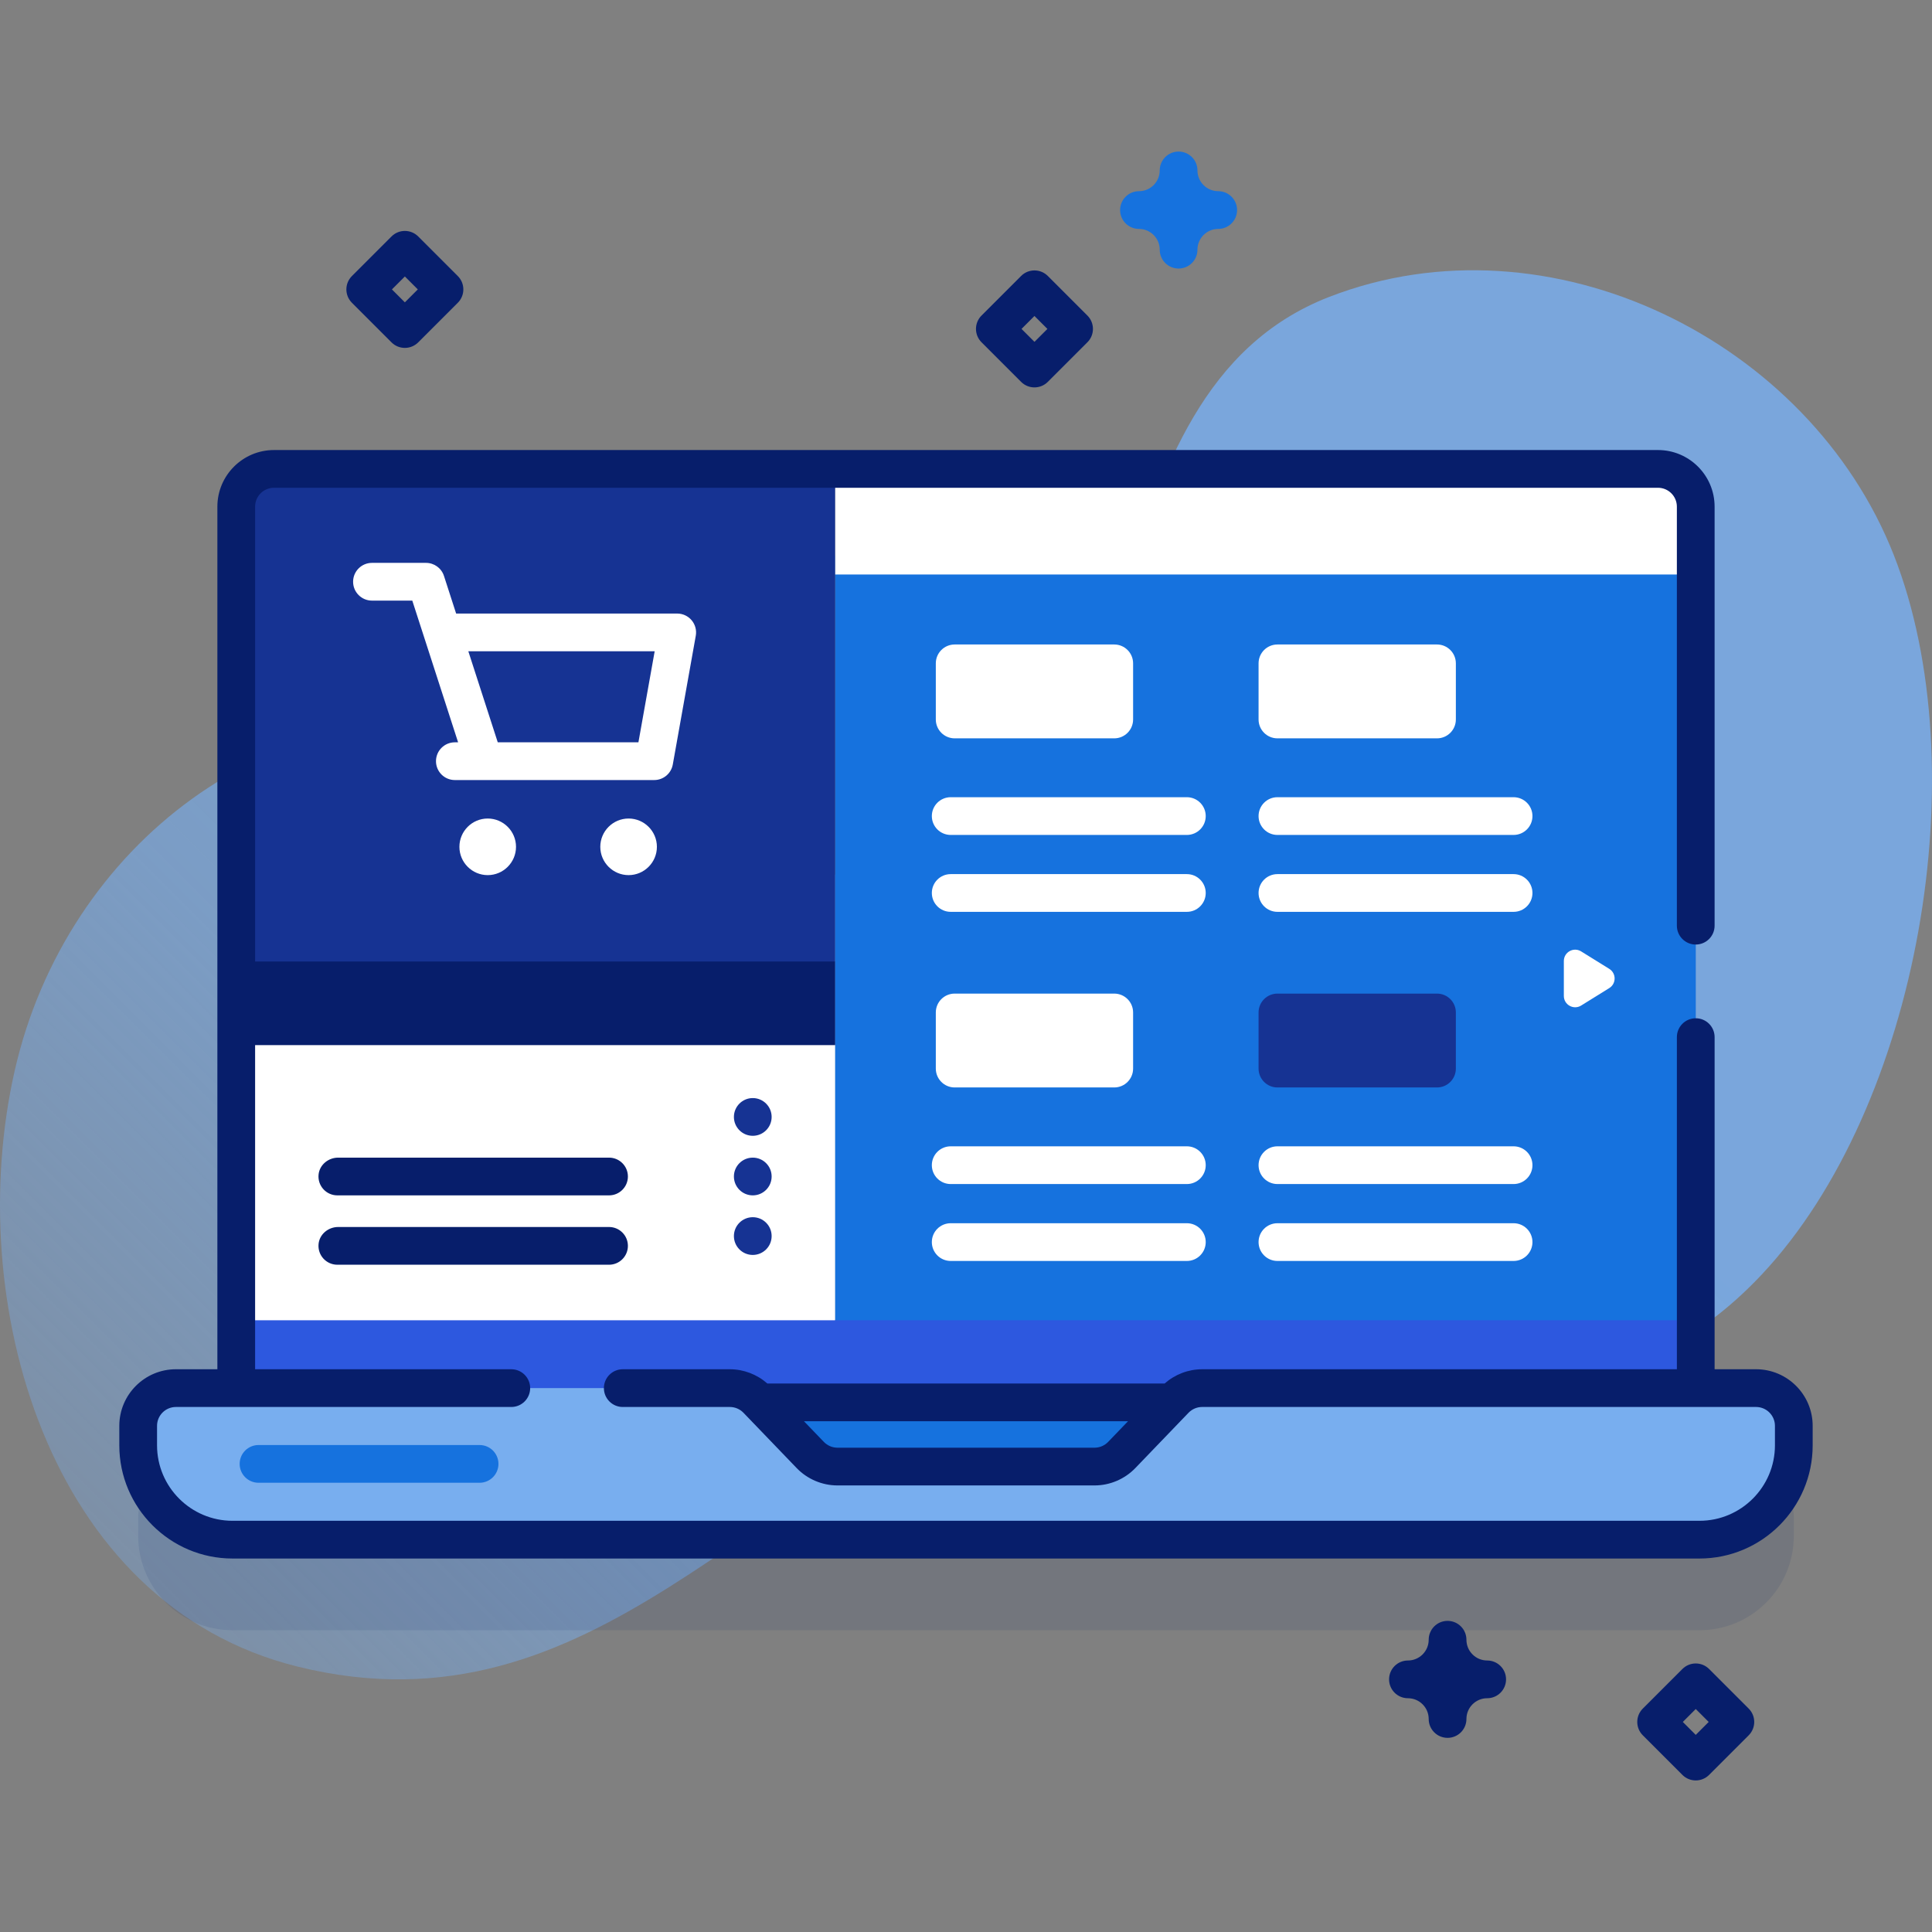
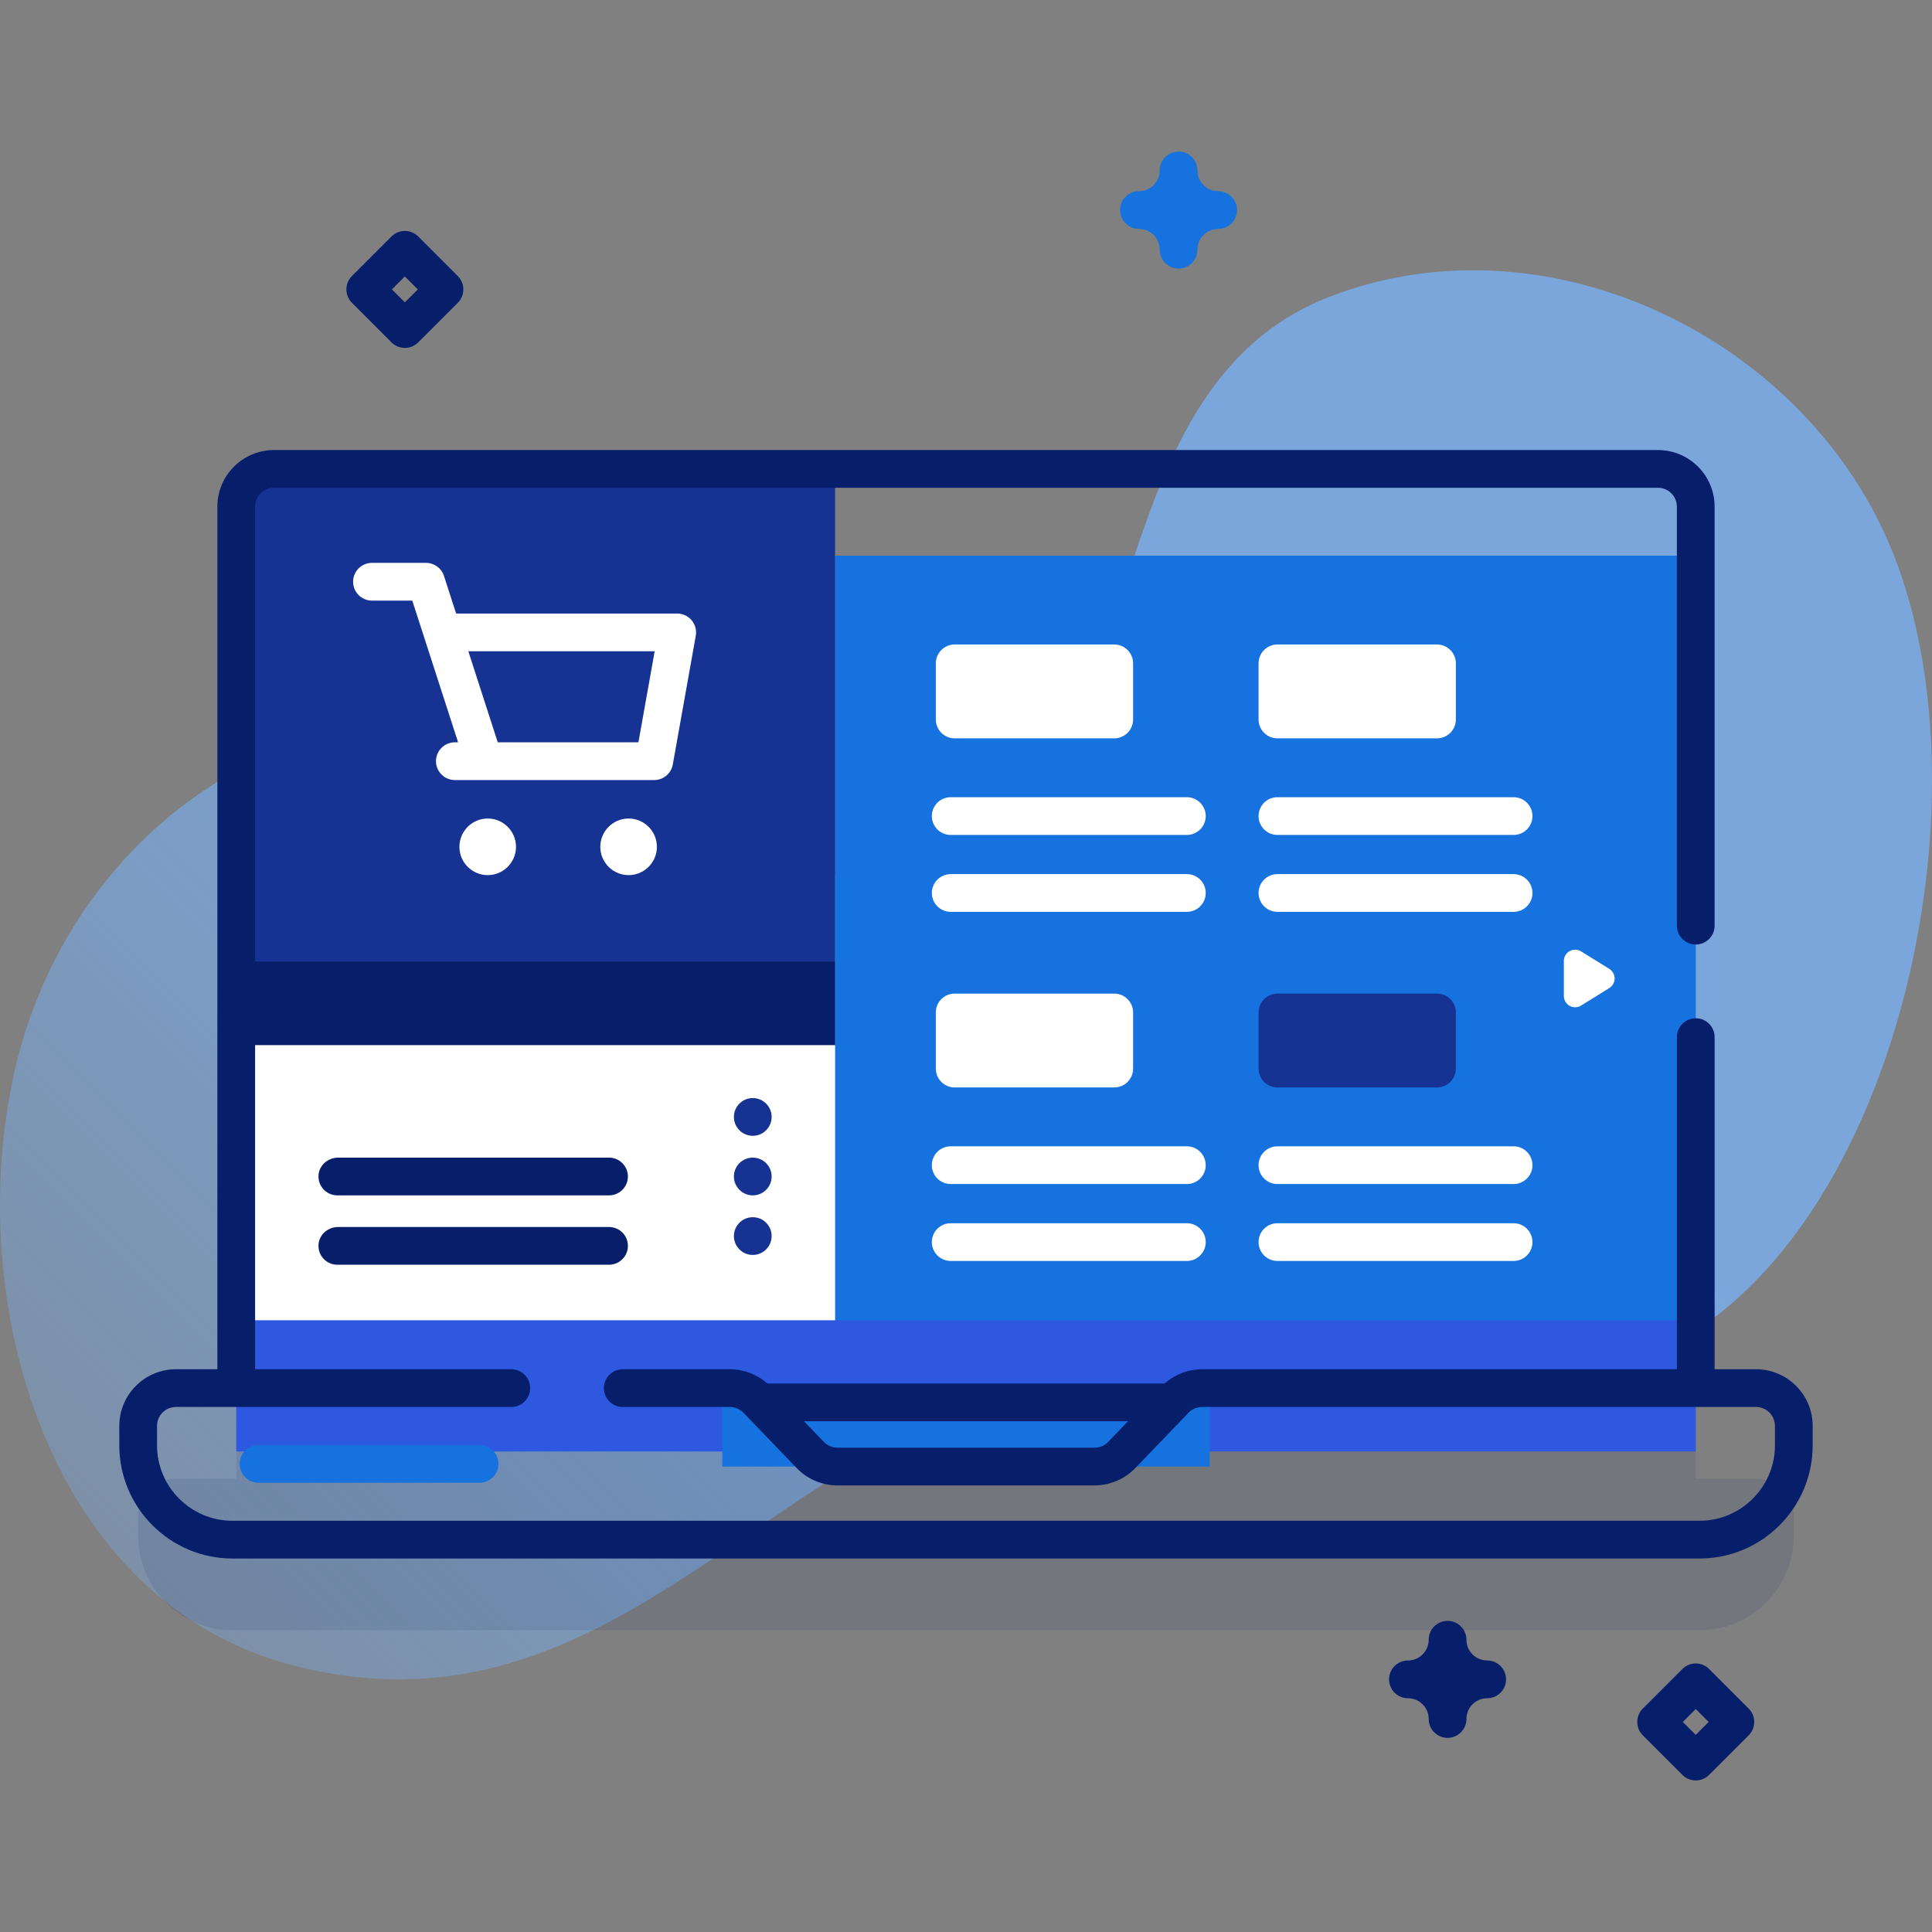
<svg xmlns="http://www.w3.org/2000/svg" width="512" height="512" x="0" y="0" viewBox="0 0 512 512" style="enable-background:new 0 0 512 512" xml:space="preserve" class="">
  <rect x="0" y="0" width="512" height="512" fill="#808080" stroke="none" />
  <g>
    <linearGradient id="SVGID_1_" gradientUnits="userSpaceOnUse" x1="14.513" x2="325.628" y1="518.107" y2="206.992">
      <stop stop-opacity="0.22" stop-color="#78aeef" offset="0.049" />
      <stop stop-opacity="0.62" stop-color="#78aeef" offset="0.51" />
      <stop stop-opacity="0.83" stop-color="#78aeef" offset="0.999" />
    </linearGradient>
    <g>
      <g>
        <path d="m501.873 147.084c-22.357-56.888-91.226-91.003-149.556-68.427-66.582 25.769-44.506 131.673-104.983 153.088-32.669 11.568-80.963-31.644-113.969-38.271-60.821-12.21-115.881 30.705-129.439 90.134-13.832 60.63 8.353 141.61 74.967 158.066 79.35 19.602 120.683-51.729 187.249-72.211 68.31-21.019 144.263 28.622 200.814-31.776 41.78-44.62 57.055-134.271 34.917-190.603z" fill="url(#SVGID_1_)" data-original="url(#SVGID_1_)" />
      </g>
      <g>
        <g>
          <path d="m465.38 391.866h-15.99v-233.602c0-5.52-4.48-10-10-10h-366.78c-5.52 0-10 4.48-10 10v233.602h-15.99c-5.53 0-10 4.48-10 10v5.16c0 13.807 11.193 25 25 25h388.76c13.807 0 25-11.193 25-25v-5.16c0-5.523-4.477-10-10-10z" fill="#071e6b" opacity=".1" data-original="#2626bb" class="" />
          <g>
            <g>
              <g>
                <g>
                  <path d="m449.39 152.254v197.63l-5 5h-218.09l-5-5v-202.63h223.629z" fill="#1672de" data-original="#6582fd" class="" />
-                   <path d="m449.39 134.264v17.99h-228.09v-27.99h218.09c5.52 0 10 4.48 10 10z" fill="#ffffff" data-original="#ffffff" class="" />
                  <path d="m221.3 124.264v130.54l-4.995 5h-148.695l-5-5v-120.54c0-5.52 4.48-10 10-10z" fill="#163393" data-original="#ff7eb7" class="" />
                  <g fill="#fff">
                    <path d="m183.301 164.388c-.95-1.135-2.354-1.79-3.834-1.79h-58.587l-3.222-9.967c-.667-2.063-2.589-3.462-4.758-3.462h-14.324c-2.762 0-5 2.239-5 5s2.238 5 5 5h10.686l12.139 37.554h-.86c-2.762 0-5 2.239-5 5s2.238 5 5 5h7.712c.006 0 .012.001.019.001s.013-.001.019-.001h45.085c2.423 0 4.496-1.736 4.922-4.121l6.092-34.125c.259-1.457-.14-2.954-1.089-4.089zm-14.113 32.335h-37.277l-7.798-24.125h49.382z" fill="#ffffff" data-original="#ffffff" class="" />
                    <path d="m129.249 216.917c-4.136 0-7.5 3.365-7.5 7.5s3.364 7.5 7.5 7.5 7.5-3.364 7.5-7.5c0-4.135-3.365-7.5-7.5-7.5z" fill="#ffffff" data-original="#ffffff" class="" />
                    <path d="m166.585 216.917c-4.136 0-7.5 3.365-7.5 7.5s3.364 7.5 7.5 7.5 7.5-3.364 7.5-7.5c0-4.135-3.365-7.5-7.5-7.5z" fill="#ffffff" data-original="#ffffff" class="" />
                  </g>
                  <g>
                    <g>
                      <path d="m221.3 276.964v72.92l-4.995 5h-148.695l-5-5v-72.92l5-5h149.104z" fill="#ffffff" data-original="#ffffff" class="" />
                      <path d="m62.61 254.806h158.695v22.161h-158.695z" fill="#071e6b" data-original="#ffc3de" class="" />
                    </g>
                  </g>
                  <path d="m62.61 349.885h386.78v34.77h-386.78z" fill="#2d58df" data-original="#2d58df" />
                  <path d="m191.407 371.643h129.185v17.014h-129.185z" fill="#1672de" data-original="#00d78f" class="" />
                </g>
                <g>
-                   <path d="m475.38 377.866v5.16c0 13.807-11.193 25-25 25h-388.76c-13.807 0-25-11.193-25-25v-5.16c0-5.52 4.47-10 10-10h146.804c2.719 0 5.321 1.107 7.207 3.067l14.099 14.656c1.885 1.96 4.487 3.067 7.207 3.067h68.128c2.719 0 5.321-1.107 7.207-3.067l14.099-14.656c1.885-1.96 4.487-3.067 7.207-3.067h146.802c5.523 0 10 4.477 10 10z" fill="#78aeef" data-original="#96ffd1" class="" />
                  <path d="m465.38 362.866h-10.99v-88.014c0-2.761-2.238-5-5-5s-5 2.239-5 5v88.014h-125.814c-3.654 0-7.204 1.37-9.931 3.776h-105.29c-2.727-2.406-6.277-3.776-9.932-3.776h-28.383c-2.762 0-5 2.239-5 5s2.238 5 5 5h28.384c1.353 0 2.666.559 3.604 1.533l14.098 14.655c2.812 2.924 6.753 4.602 10.811 4.602h68.129c4.058 0 7.998-1.677 10.81-4.601l14.098-14.655c.938-.975 2.252-1.534 3.604-1.534h146.802c2.757 0 5 2.243 5 5v5.16c0 11.028-8.972 20-20 20h-388.76c-11.028 0-20-8.972-20-20v-5.16c0-2.757 2.243-5 5-5h88.882c2.762 0 5-2.239 5-5s-2.238-5-5-5h-67.892v-228.6c0-2.757 2.243-5 5-5h366.78c2.757 0 5 2.243 5 5v111.048c0 2.761 2.238 5 5 5s5-2.239 5-5v-111.048c0-8.271-6.729-15-15-15h-366.78c-8.271 0-15 6.729-15 15v228.6h-10.99c-8.271 0-15 6.729-15 15v5.16c0 16.542 13.458 30 30 30h388.76c16.542 0 30-13.458 30-30v-5.16c0-8.271-6.729-15-15-15zm-175.316 20.79h-68.129c-1.353 0-2.665-.559-3.603-1.534l-5.272-5.48h85.878l-5.272 5.48c-.937.976-2.249 1.534-3.602 1.534z" fill="#071e6b" data-original="#2626bb" class="" />
                </g>
                <g>
                  <g>
                    <path d="m127.094 392.946h-58.583c-2.761 0-5-2.239-5-5s2.239-5 5-5h58.583c2.761 0 5 2.239 5 5s-2.239 5-5 5z" fill="#1672de" data-original="#00d78f" class="" />
                  </g>
                </g>
              </g>
            </g>
            <g>
              <g>
                <g>
                  <g>
                    <g>
                      <g>
                        <g>
                          <path d="m314.53 313.785h-62.583c-2.761 0-5-2.239-5-5s2.239-5 5-5h62.583c2.761 0 5 2.239 5 5s-2.238 5-5 5z" fill="#ffffff" data-original="#ffffff" class="" />
                        </g>
                        <g>
                          <path d="m314.53 334.167h-62.583c-2.761 0-5-2.239-5-5s2.239-5 5-5h62.583c2.761 0 5 2.239 5 5s-2.238 5-5 5z" fill="#ffffff" data-original="#ffffff" class="" />
                        </g>
                      </g>
                    </g>
                    <g>
                      <g>
                        <g>
                          <path d="m401.117 313.785h-62.583c-2.761 0-5-2.239-5-5s2.239-5 5-5h62.583c2.761 0 5 2.239 5 5s-2.239 5-5 5z" fill="#ffffff" data-original="#ffffff" class="" />
                        </g>
                        <g>
                          <path d="m401.117 334.167h-62.583c-2.761 0-5-2.239-5-5s2.239-5 5-5h62.583c2.761 0 5 2.239 5 5s-2.239 5-5 5z" fill="#ffffff" data-original="#ffffff" class="" />
                        </g>
                      </g>
                    </g>
                  </g>
                </g>
                <path d="m295.284 288.187h-42.284c-2.761 0-5-2.239-5-5v-14.874c0-2.761 2.239-5 5-5h42.284c2.761 0 5 2.239 5 5v14.874c0 2.761-2.238 5-5 5z" fill="#ffffff" data-original="#02ffb2" class="" />
                <path d="m380.818 288.187h-42.284c-2.761 0-5-2.239-5-5v-14.874c0-2.761 2.239-5 5-5h42.284c2.761 0 5 2.239 5 5v14.874c0 2.761-2.239 5-5 5z" fill="#163393" data-original="#ff7eb7" class="" />
              </g>
              <g>
                <g>
                  <g>
                    <g>
                      <g>
                        <g>
                          <path d="m314.53 221.268h-62.583c-2.761 0-5-2.239-5-5s2.239-5 5-5h62.583c2.761 0 5 2.239 5 5s-2.238 5-5 5z" fill="#ffffff" data-original="#ffffff" class="" />
                        </g>
                        <g>
                          <path d="m314.53 241.649h-62.583c-2.761 0-5-2.239-5-5s2.239-5 5-5h62.583c2.761 0 5 2.239 5 5s-2.238 5-5 5z" fill="#ffffff" data-original="#ffffff" class="" />
                        </g>
                      </g>
                    </g>
                    <g>
                      <g>
                        <g>
                          <path d="m401.117 221.268h-62.583c-2.761 0-5-2.239-5-5s2.239-5 5-5h62.583c2.761 0 5 2.239 5 5s-2.239 5-5 5z" fill="#ffffff" data-original="#ffffff" class="" />
                        </g>
                        <g>
                          <path d="m401.117 241.649h-62.583c-2.761 0-5-2.239-5-5s2.239-5 5-5h62.583c2.761 0 5 2.239 5 5s-2.239 5-5 5z" fill="#ffffff" data-original="#ffffff" class="" />
                        </g>
                      </g>
                    </g>
                  </g>
                </g>
                <g fill="#02ffb2">
                  <path d="m295.284 195.67h-42.284c-2.761 0-5-2.239-5-5v-14.874c0-2.761 2.239-5 5-5h42.284c2.761 0 5 2.239 5 5v14.874c0 2.761-2.238 5-5 5z" fill="#ffffff" data-original="#02ffb2" class="" />
                  <path d="m380.818 195.67h-42.284c-2.761 0-5-2.239-5-5v-14.874c0-2.761 2.239-5 5-5h42.284c2.761 0 5 2.239 5 5v14.874c0 2.761-2.239 5-5 5z" fill="#ffffff" data-original="#02ffb2" class="" />
                </g>
              </g>
            </g>
            <g>
              <path d="m414.434 254.676v9.258c0 2.352 2.584 3.789 4.582 2.549l7.456-4.629c1.89-1.173 1.89-3.924 0-5.097l-7.456-4.629c-1.999-1.241-4.582.196-4.582 2.548z" fill="#ffffff" data-original="#ffffff" class="" />
            </g>
            <g>
              <g>
                <g>
                  <g>
                    <path d="m105.983 298.404h-16.583c-2.761 0-5-2.239-5-5s2.239-5 5-5h16.583c2.761 0 5 2.239 5 5s-2.239 5-5 5z" fill="#ffffff" data-original="#02ffb2" class="" />
                  </g>
                  <g>
                    <path d="m161.401 325.167h-71.786c-2.611 0-4.944 1.909-5.192 4.508-.285 2.982 2.053 5.492 4.976 5.492h72.002c2.761 0 5-2.239 5-5 0-2.761-2.238-5-5-5z" fill="#071e6b" data-original="#9eaffd" class="" />
                  </g>
                  <g>
                    <g>
                      <path d="m161.401 306.785h-71.786c-2.611 0-4.944 1.909-5.192 4.508-.285 2.982 2.053 5.492 4.976 5.492h72.002c2.761 0 5-2.239 5-5 0-2.761-2.238-5-5-5z" fill="#071e6b" data-original="#9eaffd" class="" />
                    </g>
                  </g>
                </g>
              </g>
            </g>
            <g fill="#ff7eb7">
              <circle cx="199.493" cy="296" r="5" fill="#163393" data-original="#ff7eb7" class="" />
              <circle cx="199.493" cy="311.785" r="5" fill="#163393" data-original="#ff7eb7" class="" />
              <circle cx="199.493" cy="327.571" r="5" fill="#163393" data-original="#ff7eb7" class="" />
            </g>
          </g>
        </g>
        <g>
          <path d="m312.338 71.166c-2.762 0-5-2.239-5-5 0-3.033-2.468-5.5-5.5-5.5-2.762 0-5-2.239-5-5s2.238-5 5-5c3.032 0 5.5-2.467 5.5-5.5 0-2.761 2.238-5 5-5s5 2.239 5 5c0 3.033 2.468 5.5 5.5 5.5 2.762 0 5 2.239 5 5s-2.238 5-5 5c-3.032 0-5.5 2.467-5.5 5.5 0 2.761-2.238 5-5 5z" fill="#1672de" data-original="#6582fd" class="" />
        </g>
        <g>
          <path d="m383.619 460.549c-2.762 0-5-2.239-5-5 0-3.033-2.468-5.5-5.5-5.5-2.762 0-5-2.239-5-5s2.238-5 5-5c3.032 0 5.5-2.467 5.5-5.5 0-2.761 2.238-5 5-5s5 2.239 5 5c0 3.033 2.468 5.5 5.5 5.5 2.762 0 5 2.239 5 5s-2.238 5-5 5c-3.032 0-5.5 2.467-5.5 5.5 0 2.761-2.238 5-5 5z" fill="#071e6b" data-original="#01eba4" class="" />
        </g>
        <g>
          <path d="m107.293 92.198c-1.279 0-2.56-.488-3.535-1.464l-10.5-10.5c-1.953-1.953-1.953-5.119 0-7.071l10.5-10.5c1.951-1.952 5.119-1.952 7.07 0l10.5 10.5c1.953 1.953 1.953 5.119 0 7.071l-10.5 10.5c-.975.975-2.256 1.464-3.535 1.464zm-3.429-15.5 3.429 3.429 3.429-3.429-3.429-3.429z" fill="#071e6b" data-original="#01eba4" class="" />
        </g>
        <g>
-           <path d="m274.143 102.666c-1.279 0-2.56-.488-3.535-1.464l-10.5-10.5c-1.953-1.953-1.953-5.119 0-7.071l10.5-10.5c1.951-1.952 5.119-1.952 7.07 0l10.5 10.5c1.953 1.953 1.953 5.119 0 7.071l-10.5 10.5c-.976.975-2.256 1.464-3.535 1.464zm-3.429-15.5 3.429 3.429 3.429-3.429-3.429-3.429z" fill="#071e6b" data-original="#ff5ba7" class="" />
-         </g>
+           </g>
        <g>
          <path d="m449.39 471.834c-1.279 0-2.56-.488-3.535-1.464l-10.5-10.5c-1.953-1.953-1.953-5.119 0-7.071l10.5-10.5c1.951-1.952 5.119-1.952 7.07 0l10.5 10.5c1.953 1.953 1.953 5.119 0 7.071l-10.5 10.5c-.976.976-2.256 1.464-3.535 1.464zm-3.429-15.5 3.429 3.429 3.429-3.429-3.429-3.429z" fill="#071e6b" data-original="#ff5ba7" class="" />
        </g>
      </g>
    </g>
  </g>
</svg>